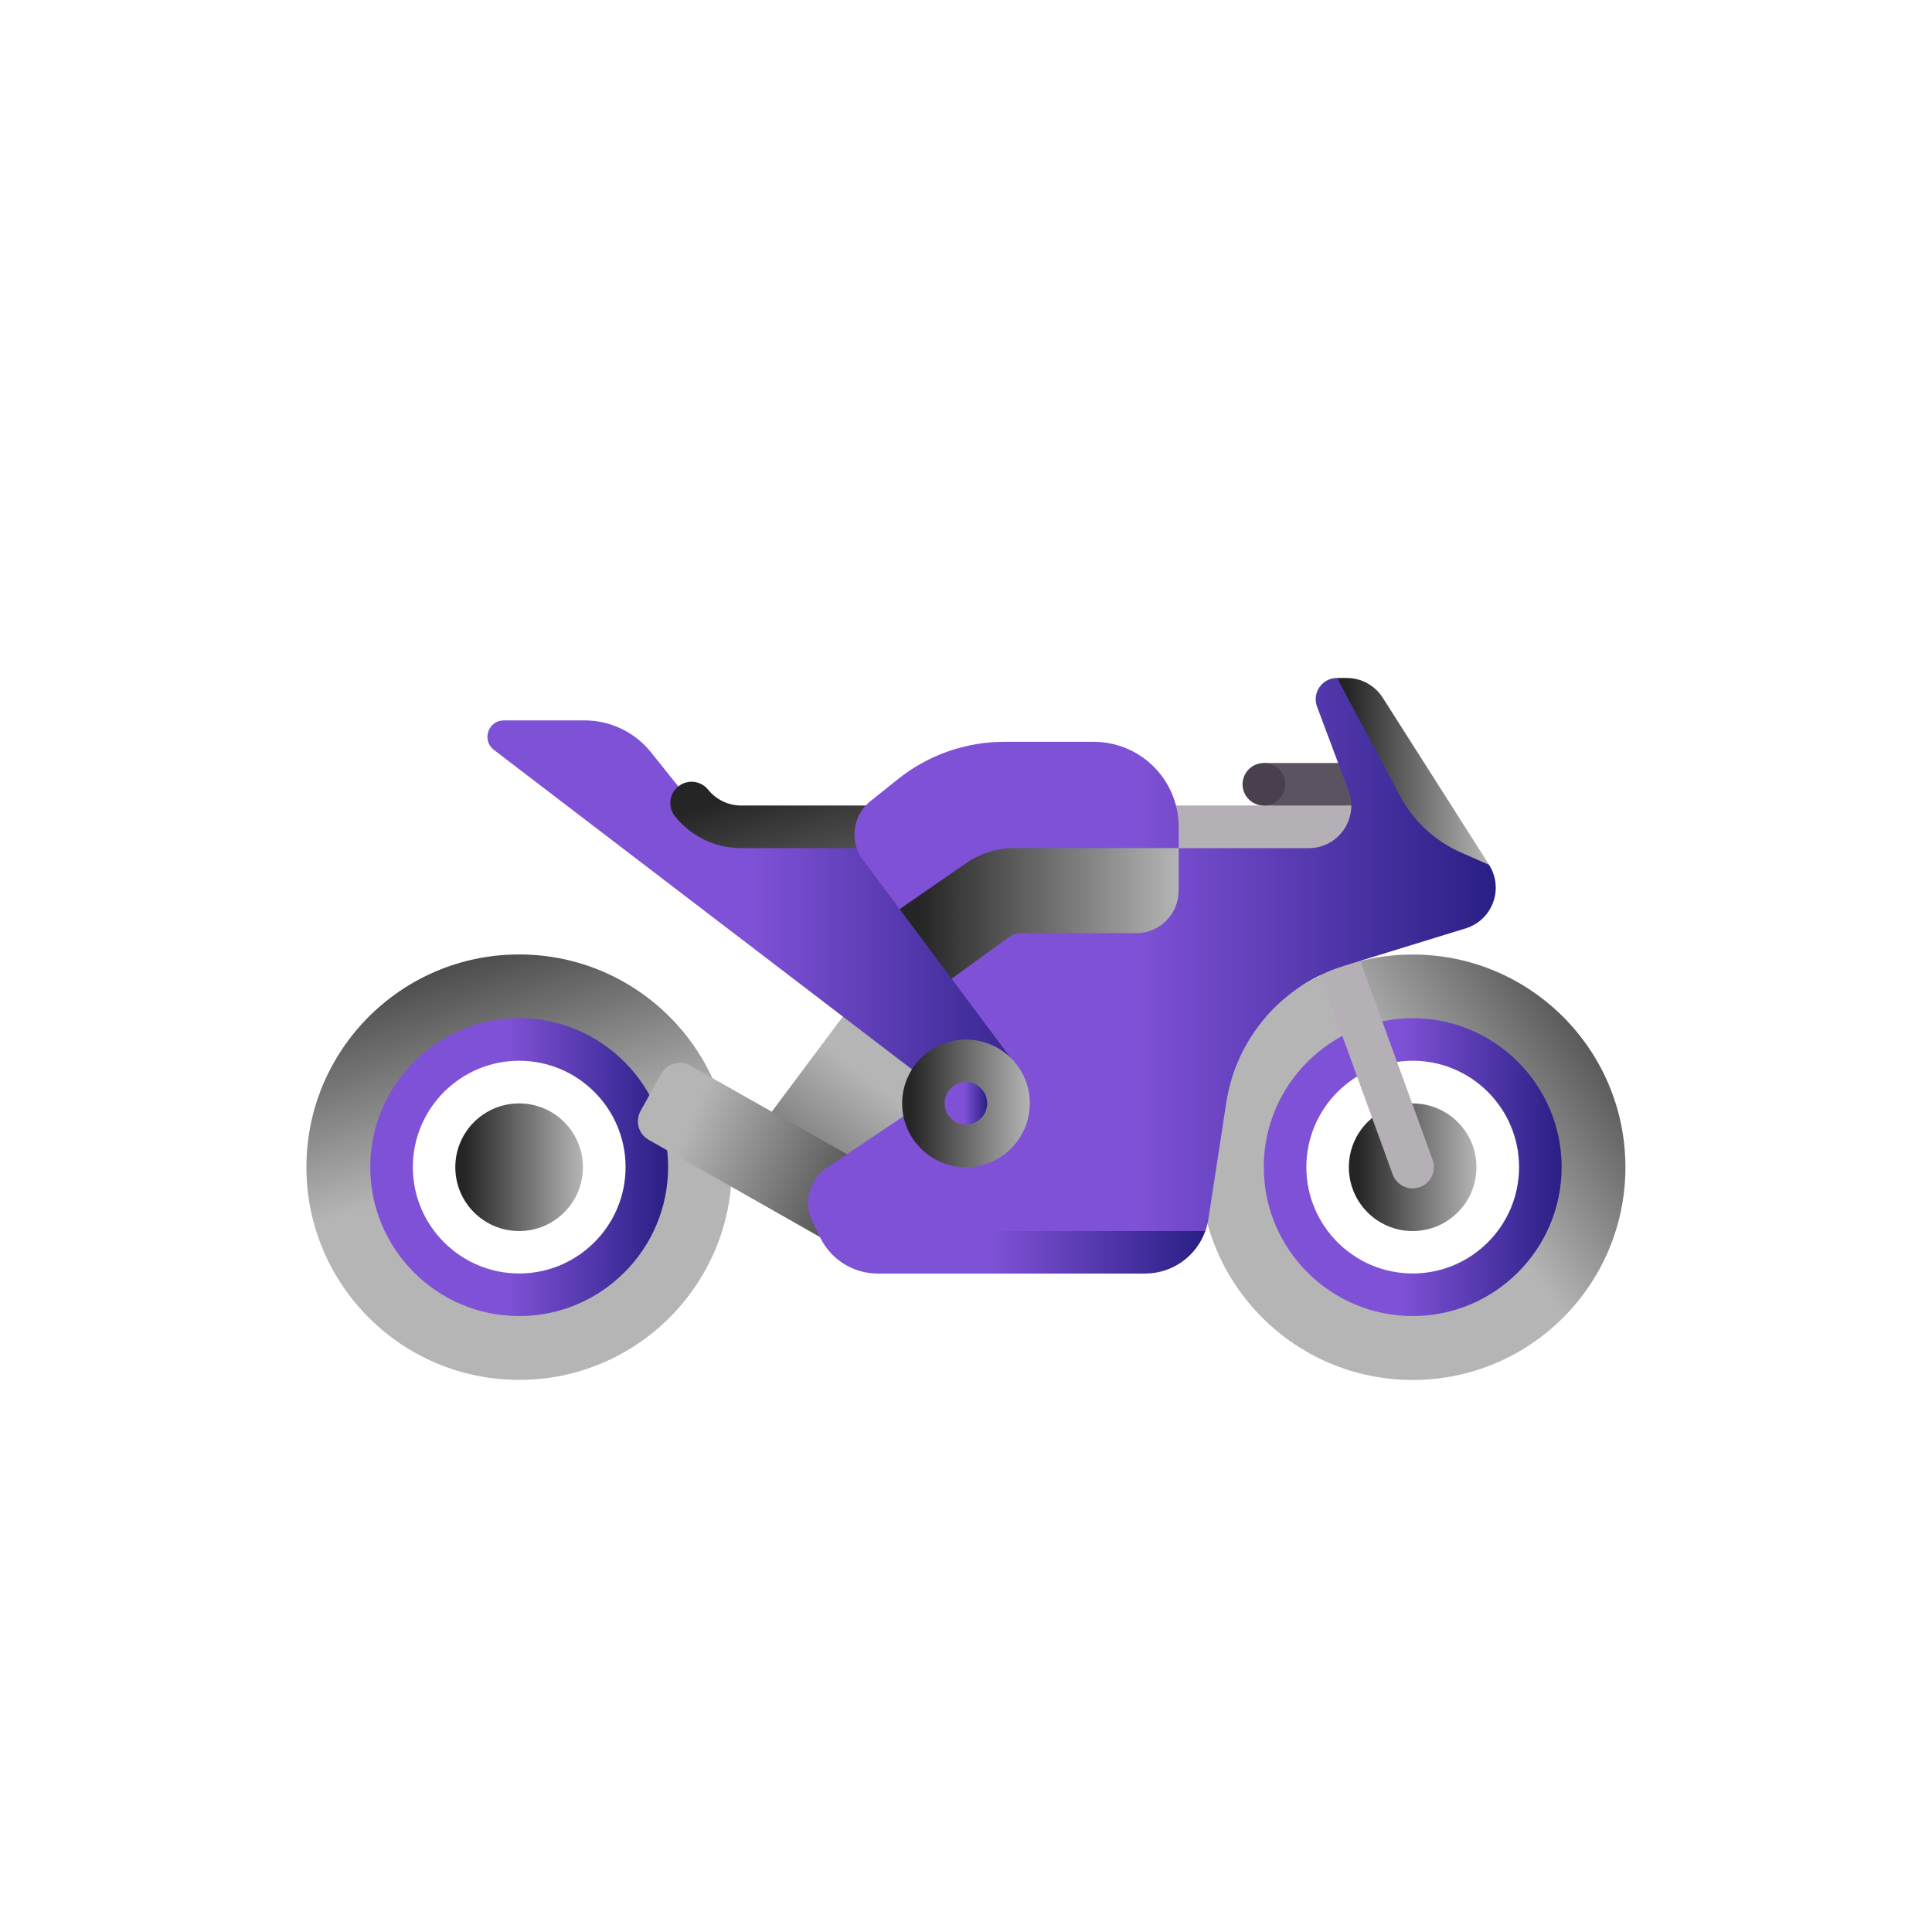
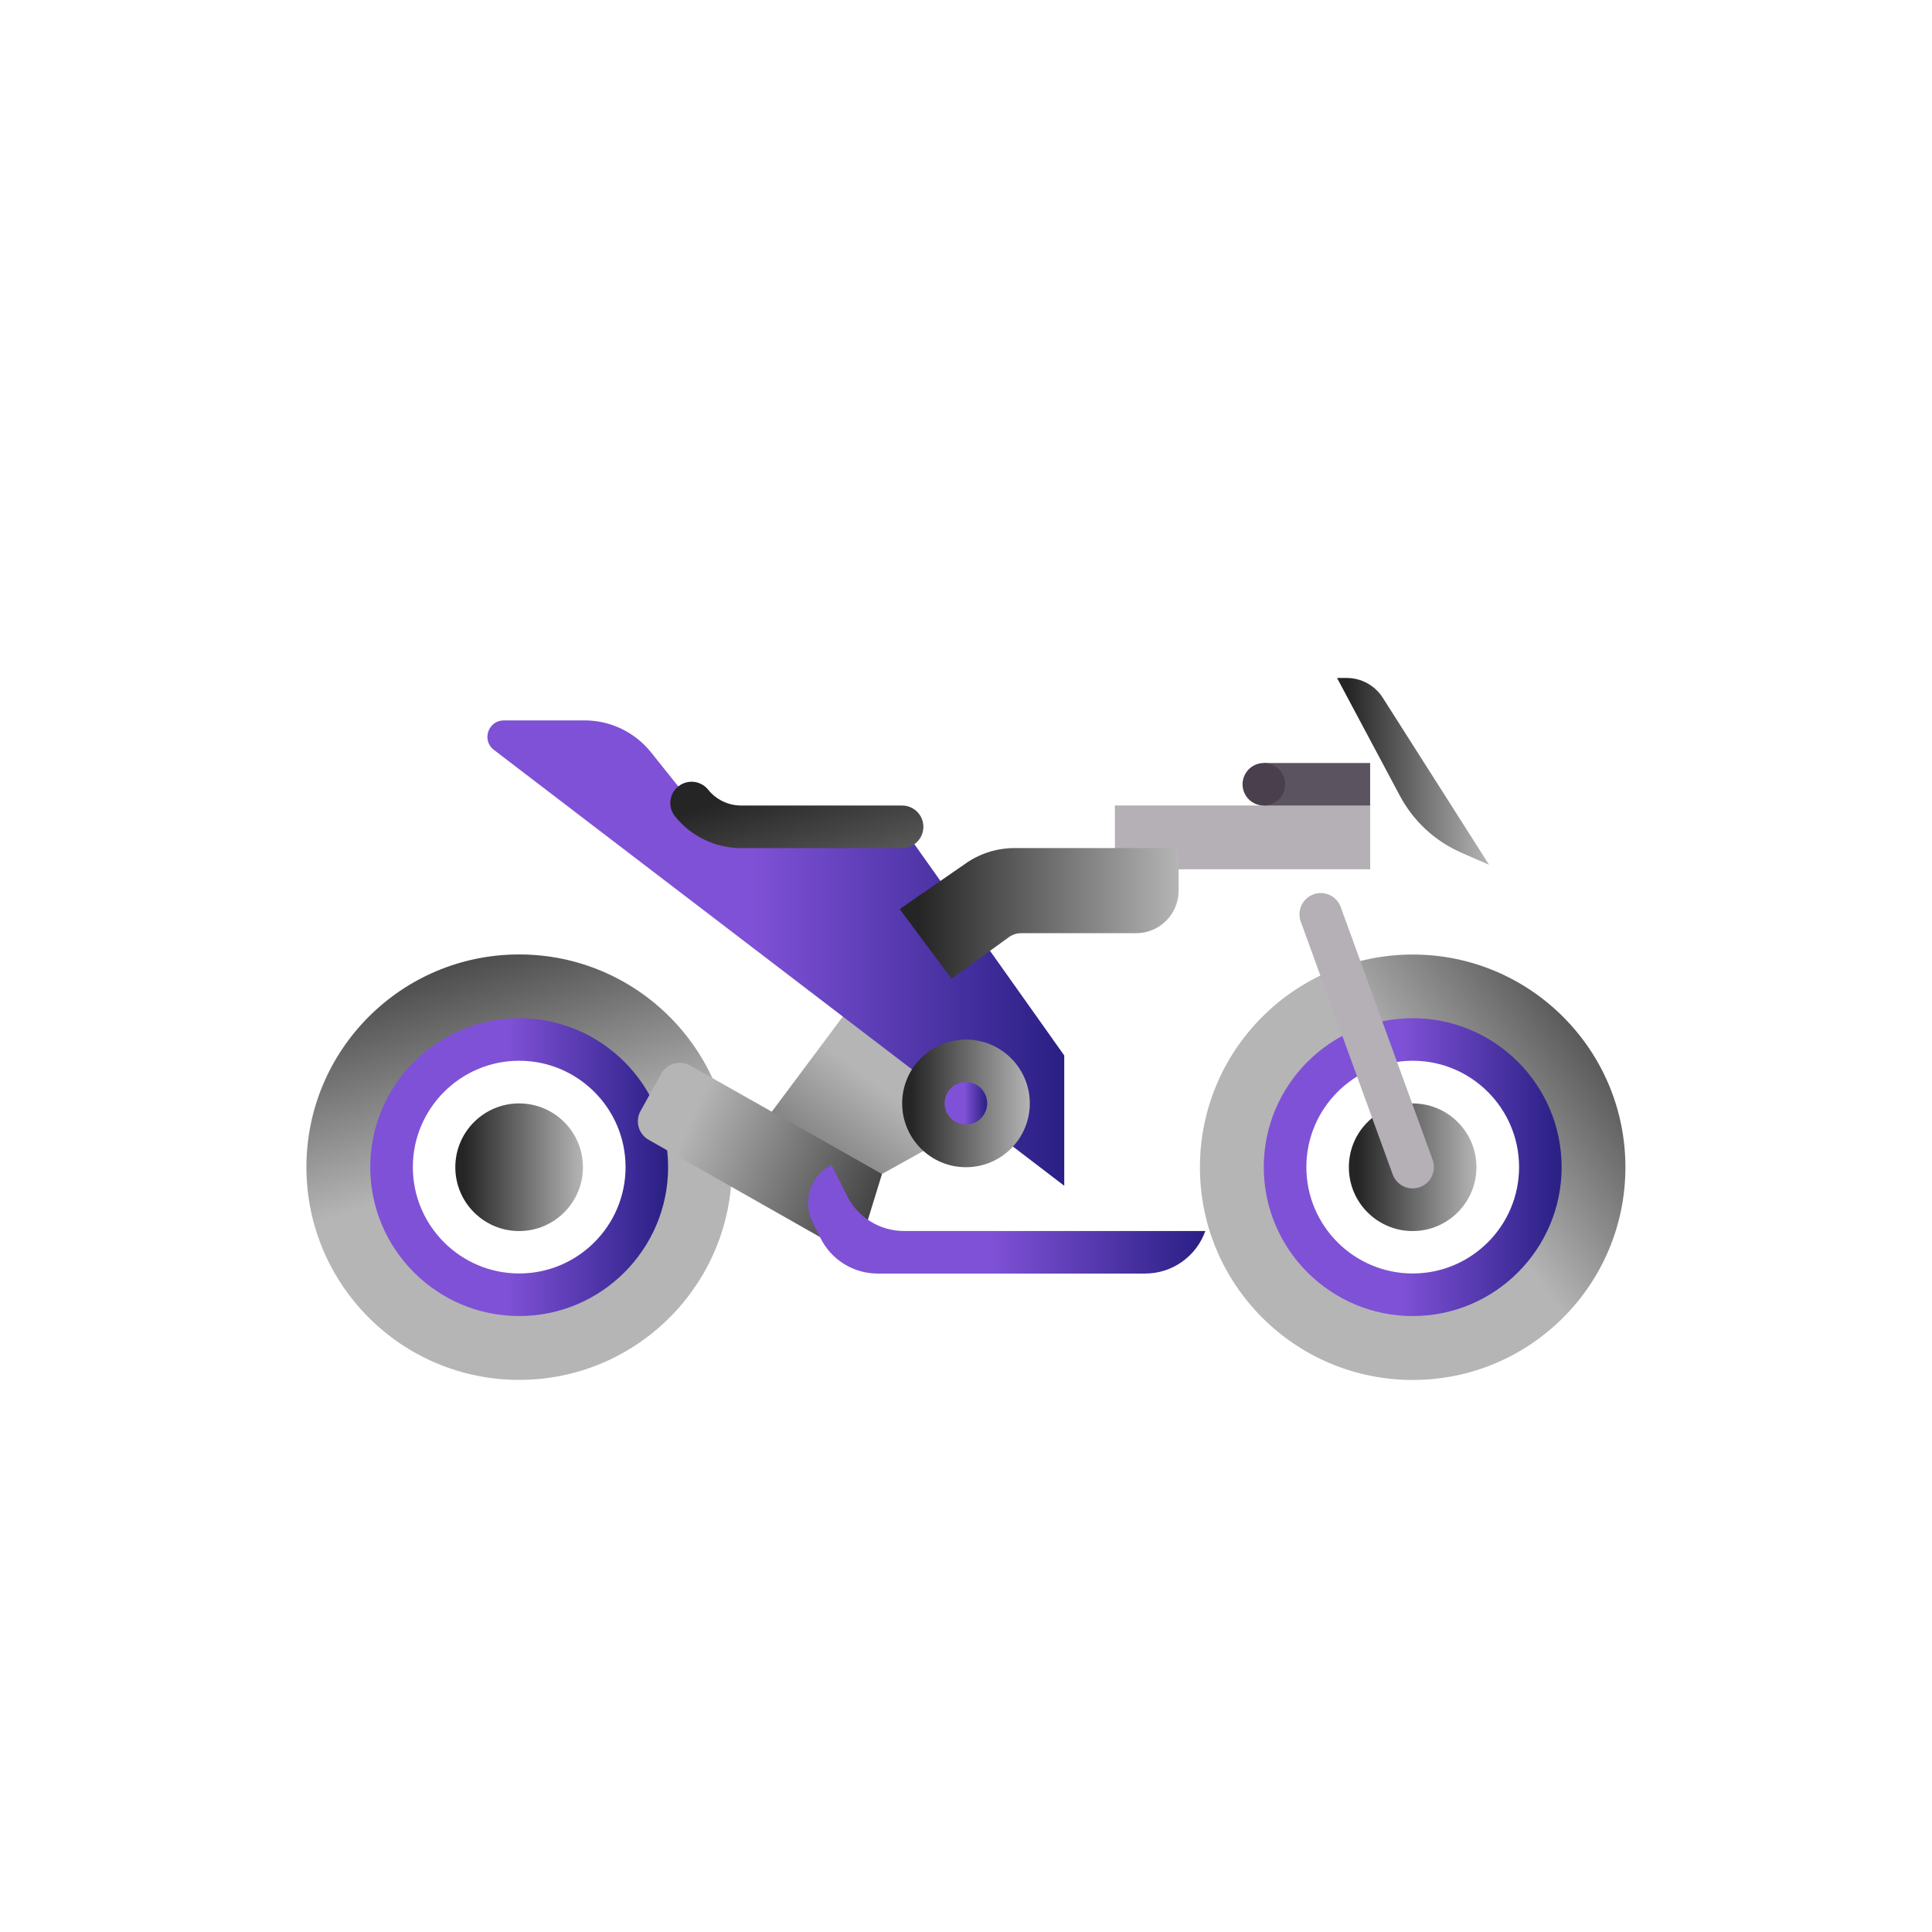
<svg xmlns="http://www.w3.org/2000/svg" width="48" height="48" viewBox="0 0 48 48" fill="none">
  <path d="M31.398 18.957V20.014L34.041 20.721V18.957H31.398Z" fill="#5B535F" />
  <path d="M27.699 20.012H34.042V21.597H27.699V20.012Z" fill="#B4B0B6" />
  <path d="M35.098 23.715C32.179 23.715 29.812 26.081 29.812 29C29.812 31.919 32.179 34.285 35.098 34.285C38.017 34.285 40.383 31.919 40.383 29C40.383 26.081 38.017 23.715 35.098 23.715ZM35.098 32.171C33.347 32.171 31.926 30.752 31.926 29C31.926 27.248 33.346 25.829 35.098 25.829C36.849 25.829 38.269 27.248 38.269 29C38.269 30.751 36.849 32.171 35.098 32.171Z" fill="url(#paint0_linear_2380_1574)" />
  <path d="M35.098 32.697C33.059 32.697 31.398 31.037 31.398 28.997C31.398 26.956 33.058 25.297 35.098 25.297C37.139 25.297 38.798 26.956 38.798 28.997C38.798 31.037 37.139 32.697 35.098 32.697ZM35.098 26.354C33.641 26.354 32.456 27.539 32.456 28.997C32.456 30.454 33.641 31.639 35.098 31.639C36.556 31.639 37.741 30.454 37.741 28.997C37.741 27.539 36.556 26.354 35.098 26.354Z" fill="url(#paint1_linear_2380_1574)" />
  <path d="M35.097 30.585C35.972 30.585 36.682 29.875 36.682 28.999C36.682 28.124 35.972 27.414 35.097 27.414C34.221 27.414 33.512 28.124 33.512 28.999C33.512 29.875 34.221 30.585 35.097 30.585Z" fill="url(#paint2_linear_2380_1574)" />
  <path d="M35.098 29.526C34.876 29.526 34.677 29.386 34.601 29.178L32.317 22.897C32.217 22.623 32.359 22.32 32.633 22.22C32.907 22.12 33.21 22.261 33.31 22.535C33.31 22.535 33.31 22.535 33.31 22.536L35.594 28.816C35.694 29.091 35.552 29.393 35.278 29.493C35.218 29.515 35.157 29.525 35.098 29.525V29.526Z" fill="#B4B0B6" />
  <path d="M18.598 28.393L21.492 24.516L24.593 27.677L21.913 29.167L18.598 28.393L18.598 28.393Z" fill="url(#paint3_linear_2380_1574)" />
-   <path d="M22.411 20.542H18.417C17.935 20.542 17.48 20.323 17.178 19.946L16.175 18.692C15.773 18.19 15.166 17.898 14.524 17.898H12.518C12.128 17.898 11.96 18.394 12.271 18.631L26.441 29.46V26.223L22.411 20.542H22.411Z" fill="url(#paint4_linear_2380_1574)" />
+   <path d="M22.411 20.542C17.935 20.542 17.48 20.323 17.178 19.946L16.175 18.692C15.773 18.19 15.166 17.898 14.524 17.898H12.518C12.128 17.898 11.96 18.394 12.271 18.631L26.441 29.46V26.223L22.411 20.542H22.411Z" fill="url(#paint4_linear_2380_1574)" />
  <path d="M22.412 21.071H18.417C17.771 21.071 17.17 20.781 16.767 20.277C16.586 20.047 16.626 19.715 16.856 19.535C17.083 19.357 17.41 19.393 17.592 19.617C17.792 19.868 18.096 20.014 18.417 20.013H22.412C22.704 20.013 22.941 20.25 22.941 20.542C22.941 20.834 22.704 21.071 22.412 21.071ZM12.898 23.713C9.979 23.713 7.613 26.079 7.613 28.998C7.613 31.917 9.979 34.283 12.898 34.283C15.817 34.283 18.183 31.917 18.183 28.998C18.183 26.079 15.817 23.713 12.898 23.713ZM12.898 32.169C11.147 32.169 9.727 30.75 9.727 28.998C9.727 27.247 11.147 25.827 12.898 25.827C14.65 25.827 16.07 27.247 16.07 28.998C16.07 30.75 14.65 32.169 12.898 32.169Z" fill="url(#paint5_linear_2380_1574)" />
  <path d="M12.899 32.697C10.859 32.697 9.199 31.037 9.199 28.997C9.199 26.956 10.859 25.297 12.899 25.297C14.939 25.297 16.599 26.956 16.599 28.997C16.599 31.037 14.939 32.697 12.899 32.697ZM12.899 26.354C11.442 26.354 10.257 27.539 10.257 28.997C10.257 30.454 11.442 31.639 12.899 31.639C14.356 31.639 15.542 30.454 15.542 28.997C15.542 27.539 14.356 26.354 12.899 26.354Z" fill="url(#paint6_linear_2380_1574)" />
  <path d="M12.898 30.585C13.773 30.585 14.483 29.875 14.483 28.999C14.483 28.124 13.773 27.414 12.898 27.414C12.022 27.414 11.312 28.124 11.312 28.999C11.312 29.875 12.022 30.585 12.898 30.585Z" fill="url(#paint7_linear_2380_1574)" />
  <path d="M17.146 26.473C16.891 26.331 16.57 26.423 16.427 26.678L15.914 27.602C15.773 27.858 15.864 28.179 16.12 28.321L21.273 31.245L21.913 29.168L17.147 26.473H17.146Z" fill="url(#paint8_linear_2380_1574)" />
-   <path d="M36.995 21.488L33.217 16.844C32.848 16.844 32.592 17.212 32.722 17.558L33.504 19.644C33.764 20.335 33.253 21.072 32.515 21.072H29.284V20.544C29.284 19.376 28.337 18.43 27.169 18.43H24.953C23.993 18.43 23.061 18.757 22.312 19.356L21.625 19.905C21.18 20.261 21.098 20.907 21.438 21.363L22.352 22.587L23.785 23.026L23.642 24.317L25.211 26.419L23.911 26.753L20.656 28.935L21.141 31.111H29.013L29.948 30.585C29.98 30.492 30.005 30.396 30.02 30.298L30.467 27.39C30.713 25.788 31.854 24.469 33.403 23.992L36.415 23.065C37.082 22.86 37.37 22.076 36.996 21.488H36.995Z" fill="url(#paint9_linear_2380_1574)" />
  <path d="M23.999 28.999C24.875 28.999 25.585 28.289 25.585 27.413C25.585 26.538 24.875 25.828 23.999 25.828C23.124 25.828 22.414 26.538 22.414 27.413C22.414 28.289 23.124 28.999 23.999 28.999Z" fill="url(#paint10_linear_2380_1574)" />
  <path d="M34.353 17.333C34.159 17.029 33.822 16.844 33.461 16.844H33.219L34.78 19.771C35.115 20.4 35.651 20.897 36.303 21.183L36.997 21.487L34.353 17.333V17.333Z" fill="url(#paint11_linear_2380_1574)" />
  <path d="M31.4 20.014C31.692 20.014 31.928 19.778 31.928 19.486C31.928 19.194 31.692 18.957 31.4 18.957C31.108 18.957 30.871 19.194 30.871 19.486C30.871 19.778 31.108 20.014 31.4 20.014Z" fill="#493F4D" />
  <path d="M23.975 21.465L22.352 22.586L23.642 24.316L25.066 23.283C25.155 23.219 25.261 23.185 25.37 23.185H28.226C28.81 23.185 29.283 22.711 29.283 22.128V21.07H25.204C24.764 21.07 24.334 21.208 23.975 21.464V21.465Z" fill="url(#paint12_linear_2380_1574)" />
  <path d="M22.46 30.584C21.86 30.584 21.311 30.245 21.042 29.707L20.655 28.934L20.543 29.009C20.101 29.305 19.948 29.883 20.186 30.36L20.388 30.765C20.657 31.302 21.206 31.641 21.806 31.641H28.451C29.133 31.641 29.726 31.207 29.946 30.584H22.46H22.46Z" fill="url(#paint13_linear_2380_1574)" />
  <path d="M23.997 27.94C24.289 27.94 24.526 27.703 24.526 27.412C24.526 27.119 24.289 26.883 23.997 26.883C23.705 26.883 23.469 27.119 23.469 27.412C23.469 27.703 23.705 27.94 23.997 27.94Z" fill="url(#paint14_linear_2380_1574)" />
  <defs>
    <linearGradient id="paint0_linear_2380_1574" x1="41.887" y1="24.053" x2="35.793" y2="28.494" gradientUnits="userSpaceOnUse">
      <stop offset="0.07" stop-color="#252525" />
      <stop offset="1" stop-color="#B5B5B5" />
    </linearGradient>
    <linearGradient id="paint1_linear_2380_1574" x1="31.399" y1="28.997" x2="38.798" y2="28.997" gradientUnits="userSpaceOnUse">
      <stop offset="0.46" stop-color="#7F51D6" />
      <stop offset="1" stop-color="#291F84" />
    </linearGradient>
    <linearGradient id="paint2_linear_2380_1574" x1="33.512" y1="28.999" x2="36.683" y2="28.999" gradientUnits="userSpaceOnUse">
      <stop offset="0.07" stop-color="#252525" />
      <stop offset="1" stop-color="#B5B5B5" />
    </linearGradient>
    <linearGradient id="paint3_linear_2380_1574" x1="17.951" y1="32.665" x2="22.154" y2="27.243" gradientUnits="userSpaceOnUse">
      <stop offset="0.07" stop-color="#252525" />
      <stop offset="1" stop-color="#B5B5B5" />
    </linearGradient>
    <linearGradient id="paint4_linear_2380_1574" x1="12.11" y1="23.68" x2="26.442" y2="23.68" gradientUnits="userSpaceOnUse">
      <stop offset="0.46" stop-color="#7F51D6" />
      <stop offset="1" stop-color="#291F84" />
    </linearGradient>
    <linearGradient id="paint5_linear_2380_1574" x1="13.898" y1="20.575" x2="16.113" y2="27.883" gradientUnits="userSpaceOnUse">
      <stop offset="0.07" stop-color="#252525" />
      <stop offset="1" stop-color="#B5B5B5" />
    </linearGradient>
    <linearGradient id="paint6_linear_2380_1574" x1="9.2" y1="-0.002" x2="16.599" y2="-0.002" gradientUnits="userSpaceOnUse">
      <stop offset="0.46" stop-color="#7F51D6" />
      <stop offset="1" stop-color="#291F84" />
    </linearGradient>
    <linearGradient id="paint7_linear_2380_1574" x1="11.312" y1="28.999" x2="14.484" y2="28.999" gradientUnits="userSpaceOnUse">
      <stop offset="0.07" stop-color="#252525" />
      <stop offset="1" stop-color="#B5B5B5" />
    </linearGradient>
    <linearGradient id="paint8_linear_2380_1574" x1="23.35" y1="30.745" x2="17.124" y2="27.907" gradientUnits="userSpaceOnUse">
      <stop offset="0.07" stop-color="#252525" />
      <stop offset="1" stop-color="#B5B5B5" />
    </linearGradient>
    <linearGradient id="paint9_linear_2380_1574" x1="20.655" y1="23.978" x2="37.161" y2="23.978" gradientUnits="userSpaceOnUse">
      <stop offset="0.46" stop-color="#7F51D6" />
      <stop offset="1" stop-color="#291F84" />
    </linearGradient>
    <linearGradient id="paint10_linear_2380_1574" x1="22.414" y1="27.413" x2="25.585" y2="27.413" gradientUnits="userSpaceOnUse">
      <stop offset="0.07" stop-color="#252525" />
      <stop offset="1" stop-color="#B5B5B5" />
    </linearGradient>
    <linearGradient id="paint11_linear_2380_1574" x1="33.219" y1="19.166" x2="36.997" y2="19.166" gradientUnits="userSpaceOnUse">
      <stop offset="0.07" stop-color="#252525" />
      <stop offset="1" stop-color="#B5B5B5" />
    </linearGradient>
    <linearGradient id="paint12_linear_2380_1574" x1="22.351" y1="22.693" x2="29.283" y2="22.693" gradientUnits="userSpaceOnUse">
      <stop offset="0.07" stop-color="#252525" />
      <stop offset="1" stop-color="#B5B5B5" />
    </linearGradient>
    <linearGradient id="paint13_linear_2380_1574" x1="20.075" y1="30.287" x2="29.947" y2="30.287" gradientUnits="userSpaceOnUse">
      <stop offset="0.46" stop-color="#7F51D6" />
      <stop offset="1" stop-color="#291F84" />
    </linearGradient>
    <linearGradient id="paint14_linear_2380_1574" x1="23.469" y1="27.412" x2="24.526" y2="27.412" gradientUnits="userSpaceOnUse">
      <stop offset="0.46" stop-color="#7F51D6" />
      <stop offset="1" stop-color="#291F84" />
    </linearGradient>
  </defs>
</svg>